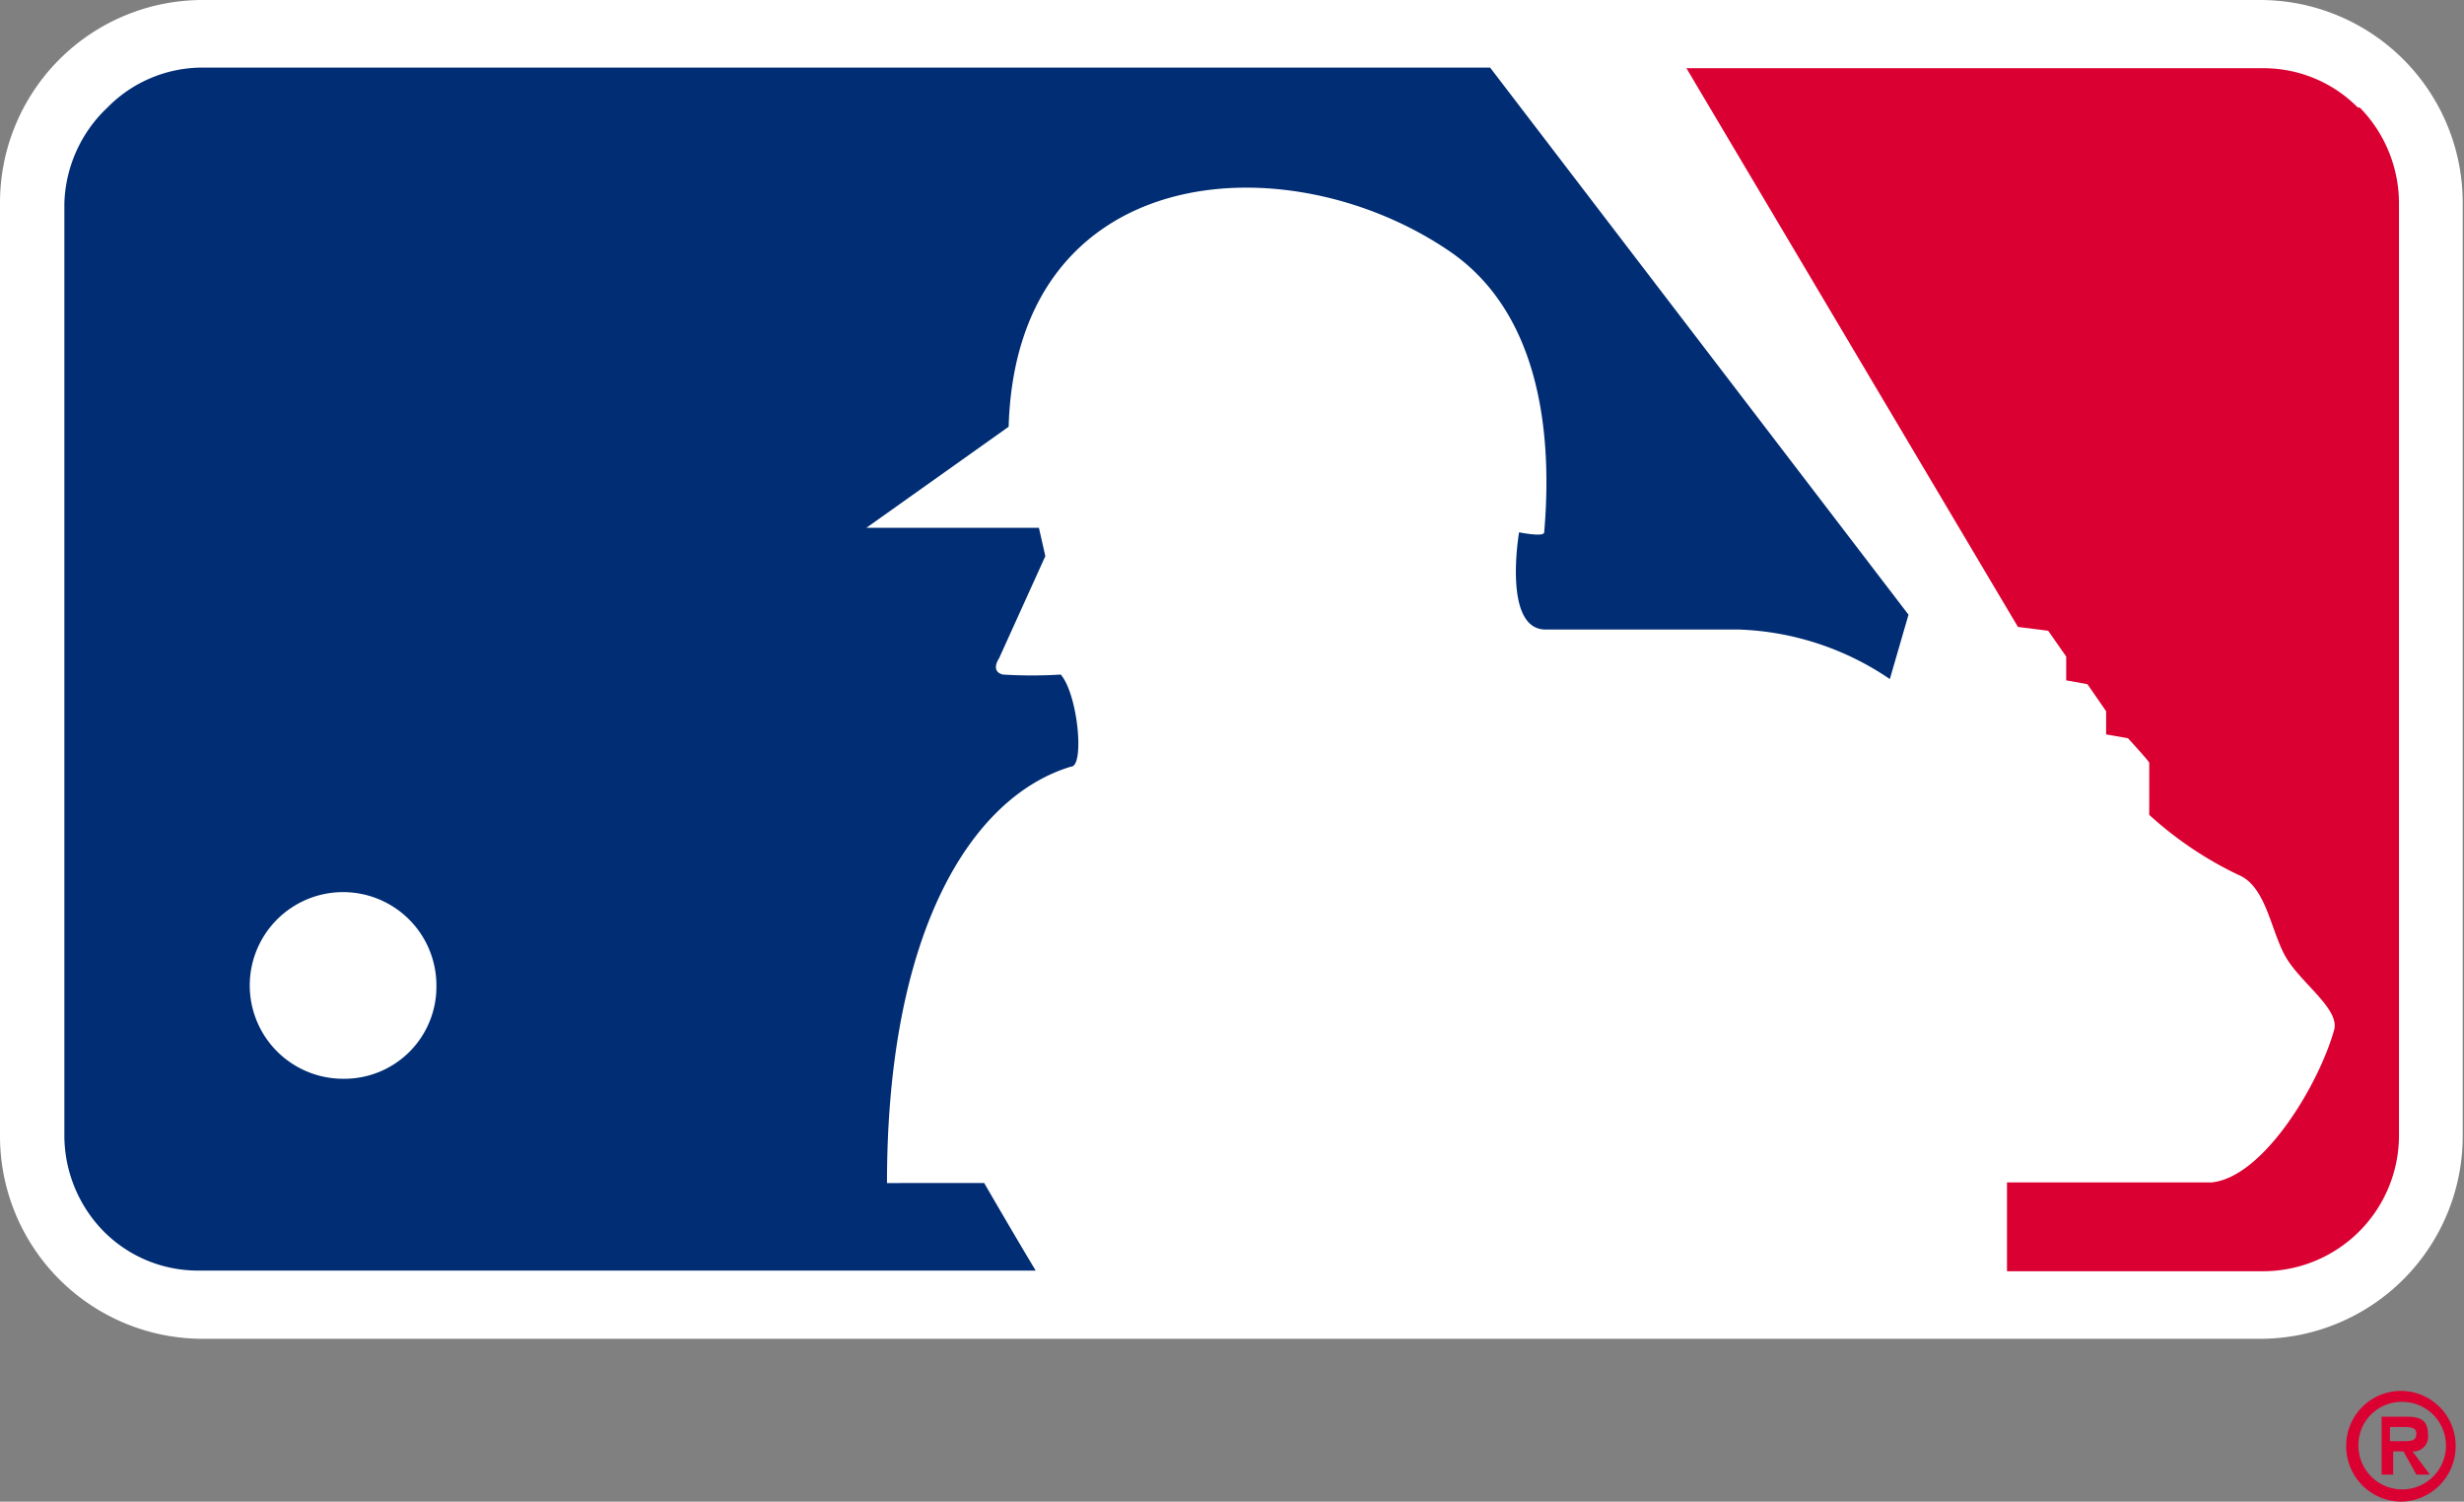
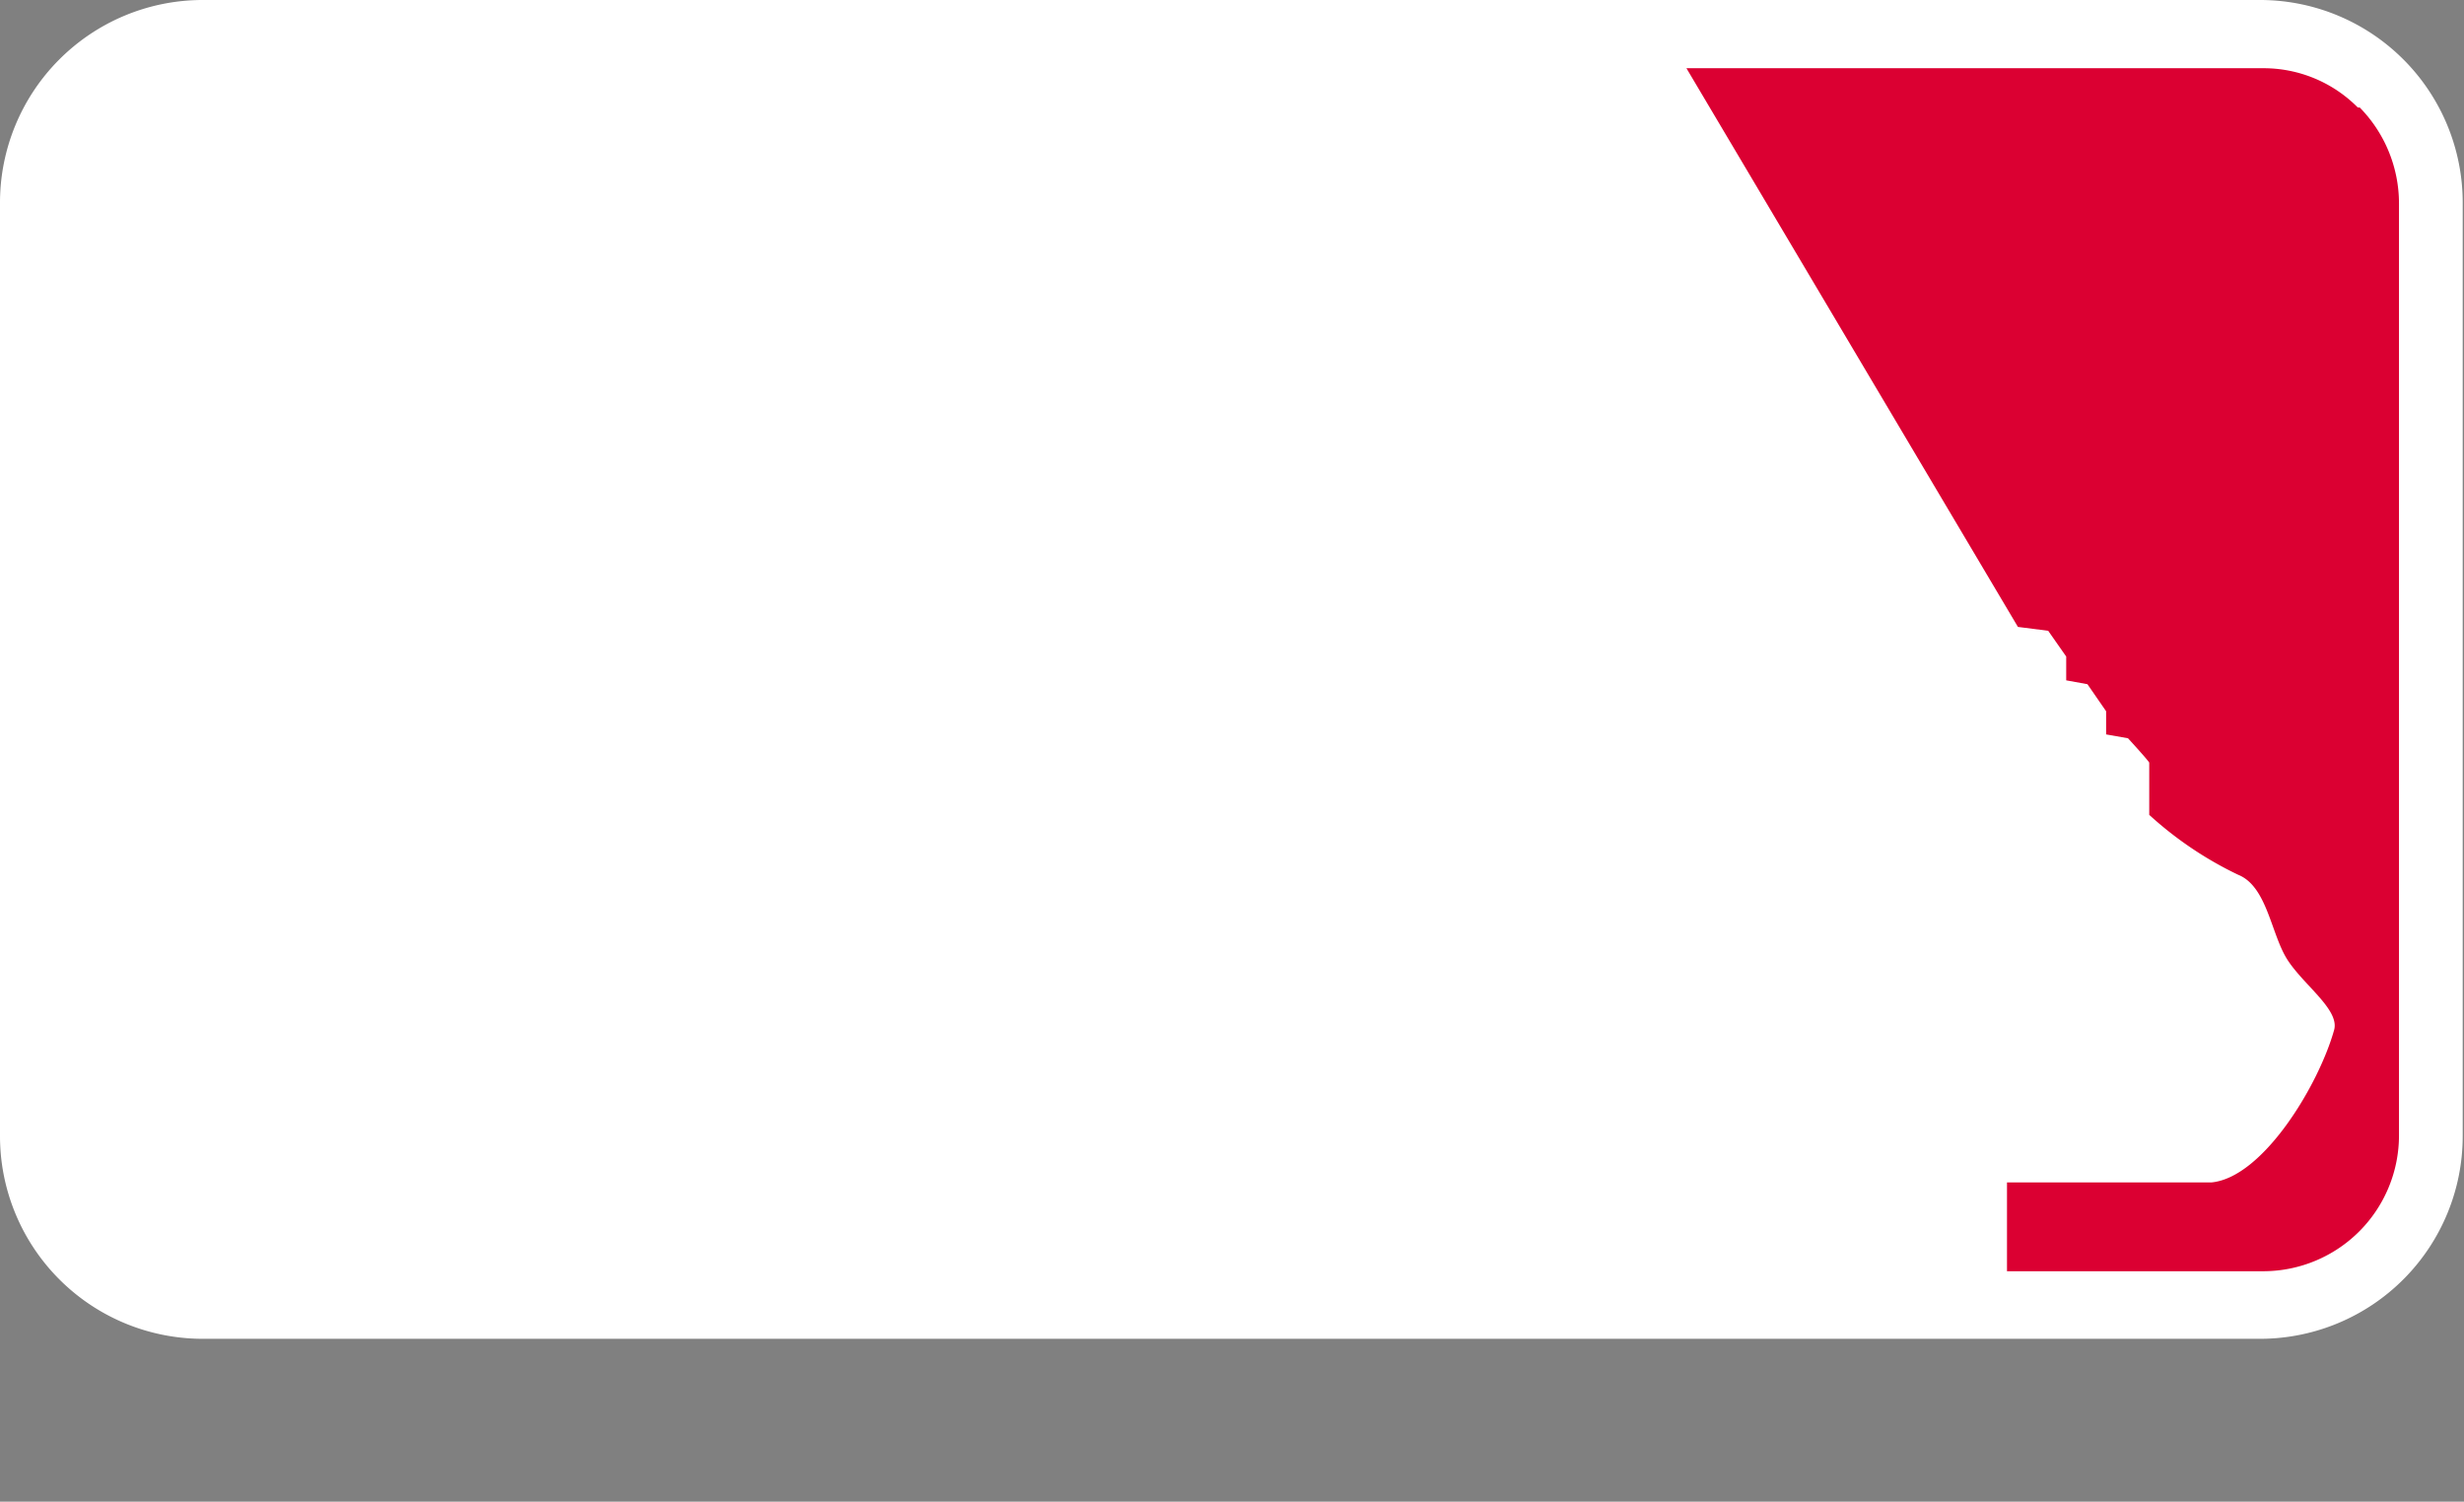
<svg xmlns="http://www.w3.org/2000/svg" viewBox="0 0 38.28 23.33">
  <rect x="0" y="0" width="38.28" height="23.33" fill="#808080" stroke="none" />
  <defs>
    <style>.cls-1{fill:#fff;}.cls-2{fill:#db0032;}.cls-3{fill:#002d74;}</style>
  </defs>
  <g id="Layer_2" data-name="Layer 2">
    <g id="Layer_8" data-name="Layer 8">
      <path class="cls-1" d="M3.13,20.8A3.15,3.15,0,0,1,0,17.64V3.16A3.15,3.15,0,0,1,3.13,0h32a3.15,3.15,0,0,1,3.13,3.16V17.64a3.15,3.15,0,0,1-3.13,3.16Z" />
      <path class="cls-2" d="M36.63,1.67a2.06,2.06,0,0,0-1.48-.61H26.2l5.15,8.68.47.06.28.4v.37l.33.06.29.42v.36l.34.06s.33.36.33.38v.81a5.69,5.69,0,0,0,1.38.93c.45.18.51.91.76,1.31s.83.79.73,1.11c-.24.85-1.1,2.28-1.9,2.36H31.18v1.38h4a2.11,2.11,0,0,0,2.09-2.11V3.16a2.13,2.13,0,0,0-.61-1.49" />
-       <path class="cls-3" d="M5.35,16.76a1.45,1.45,0,1,1,1.43-1.44,1.43,1.43,0,0,1-1.43,1.44M23.15,1.05h-20a2.07,2.07,0,0,0-1.48.62A2.13,2.13,0,0,0,1,3.16V17.64a2.13,2.13,0,0,0,.61,1.49,2.06,2.06,0,0,0,1.48.61h13c-.33-.55-.69-1.17-.8-1.36H13.78c0-3.89,1.3-6,2.86-6.47.21,0,.11-1.11-.16-1.43a7.26,7.26,0,0,1-.9,0c-.2-.05-.06-.25-.06-.25l.72-1.59-.1-.44H13.46s2.21-1.57,2.21-1.57c.12-4.13,4.3-4.45,6.83-2.74,1.49,1,1.61,3,1.49,4.38,0,.08-.39,0-.39,0s-.26,1.51.41,1.51H27a4.43,4.43,0,0,1,2.36.77l.29-1Z" />
-       <path class="cls-2" d="M37.13,22.39v-.22h.2c.09,0,.21,0,.21.1s-.06.12-.16.12Zm.35.16a.23.23,0,0,0,.24-.27c0-.23-.14-.27-.34-.27H37v.9h.18v-.36h.16l.2.36h.21Zm-.18.78a.86.86,0,0,0,.85-.87.85.85,0,1,0-1.7,0,.86.86,0,0,0,.85.87m0-1.55a.68.68,0,1,1-.66.68.67.67,0,0,1,.66-.68" />
    </g>
  </g>
</svg>